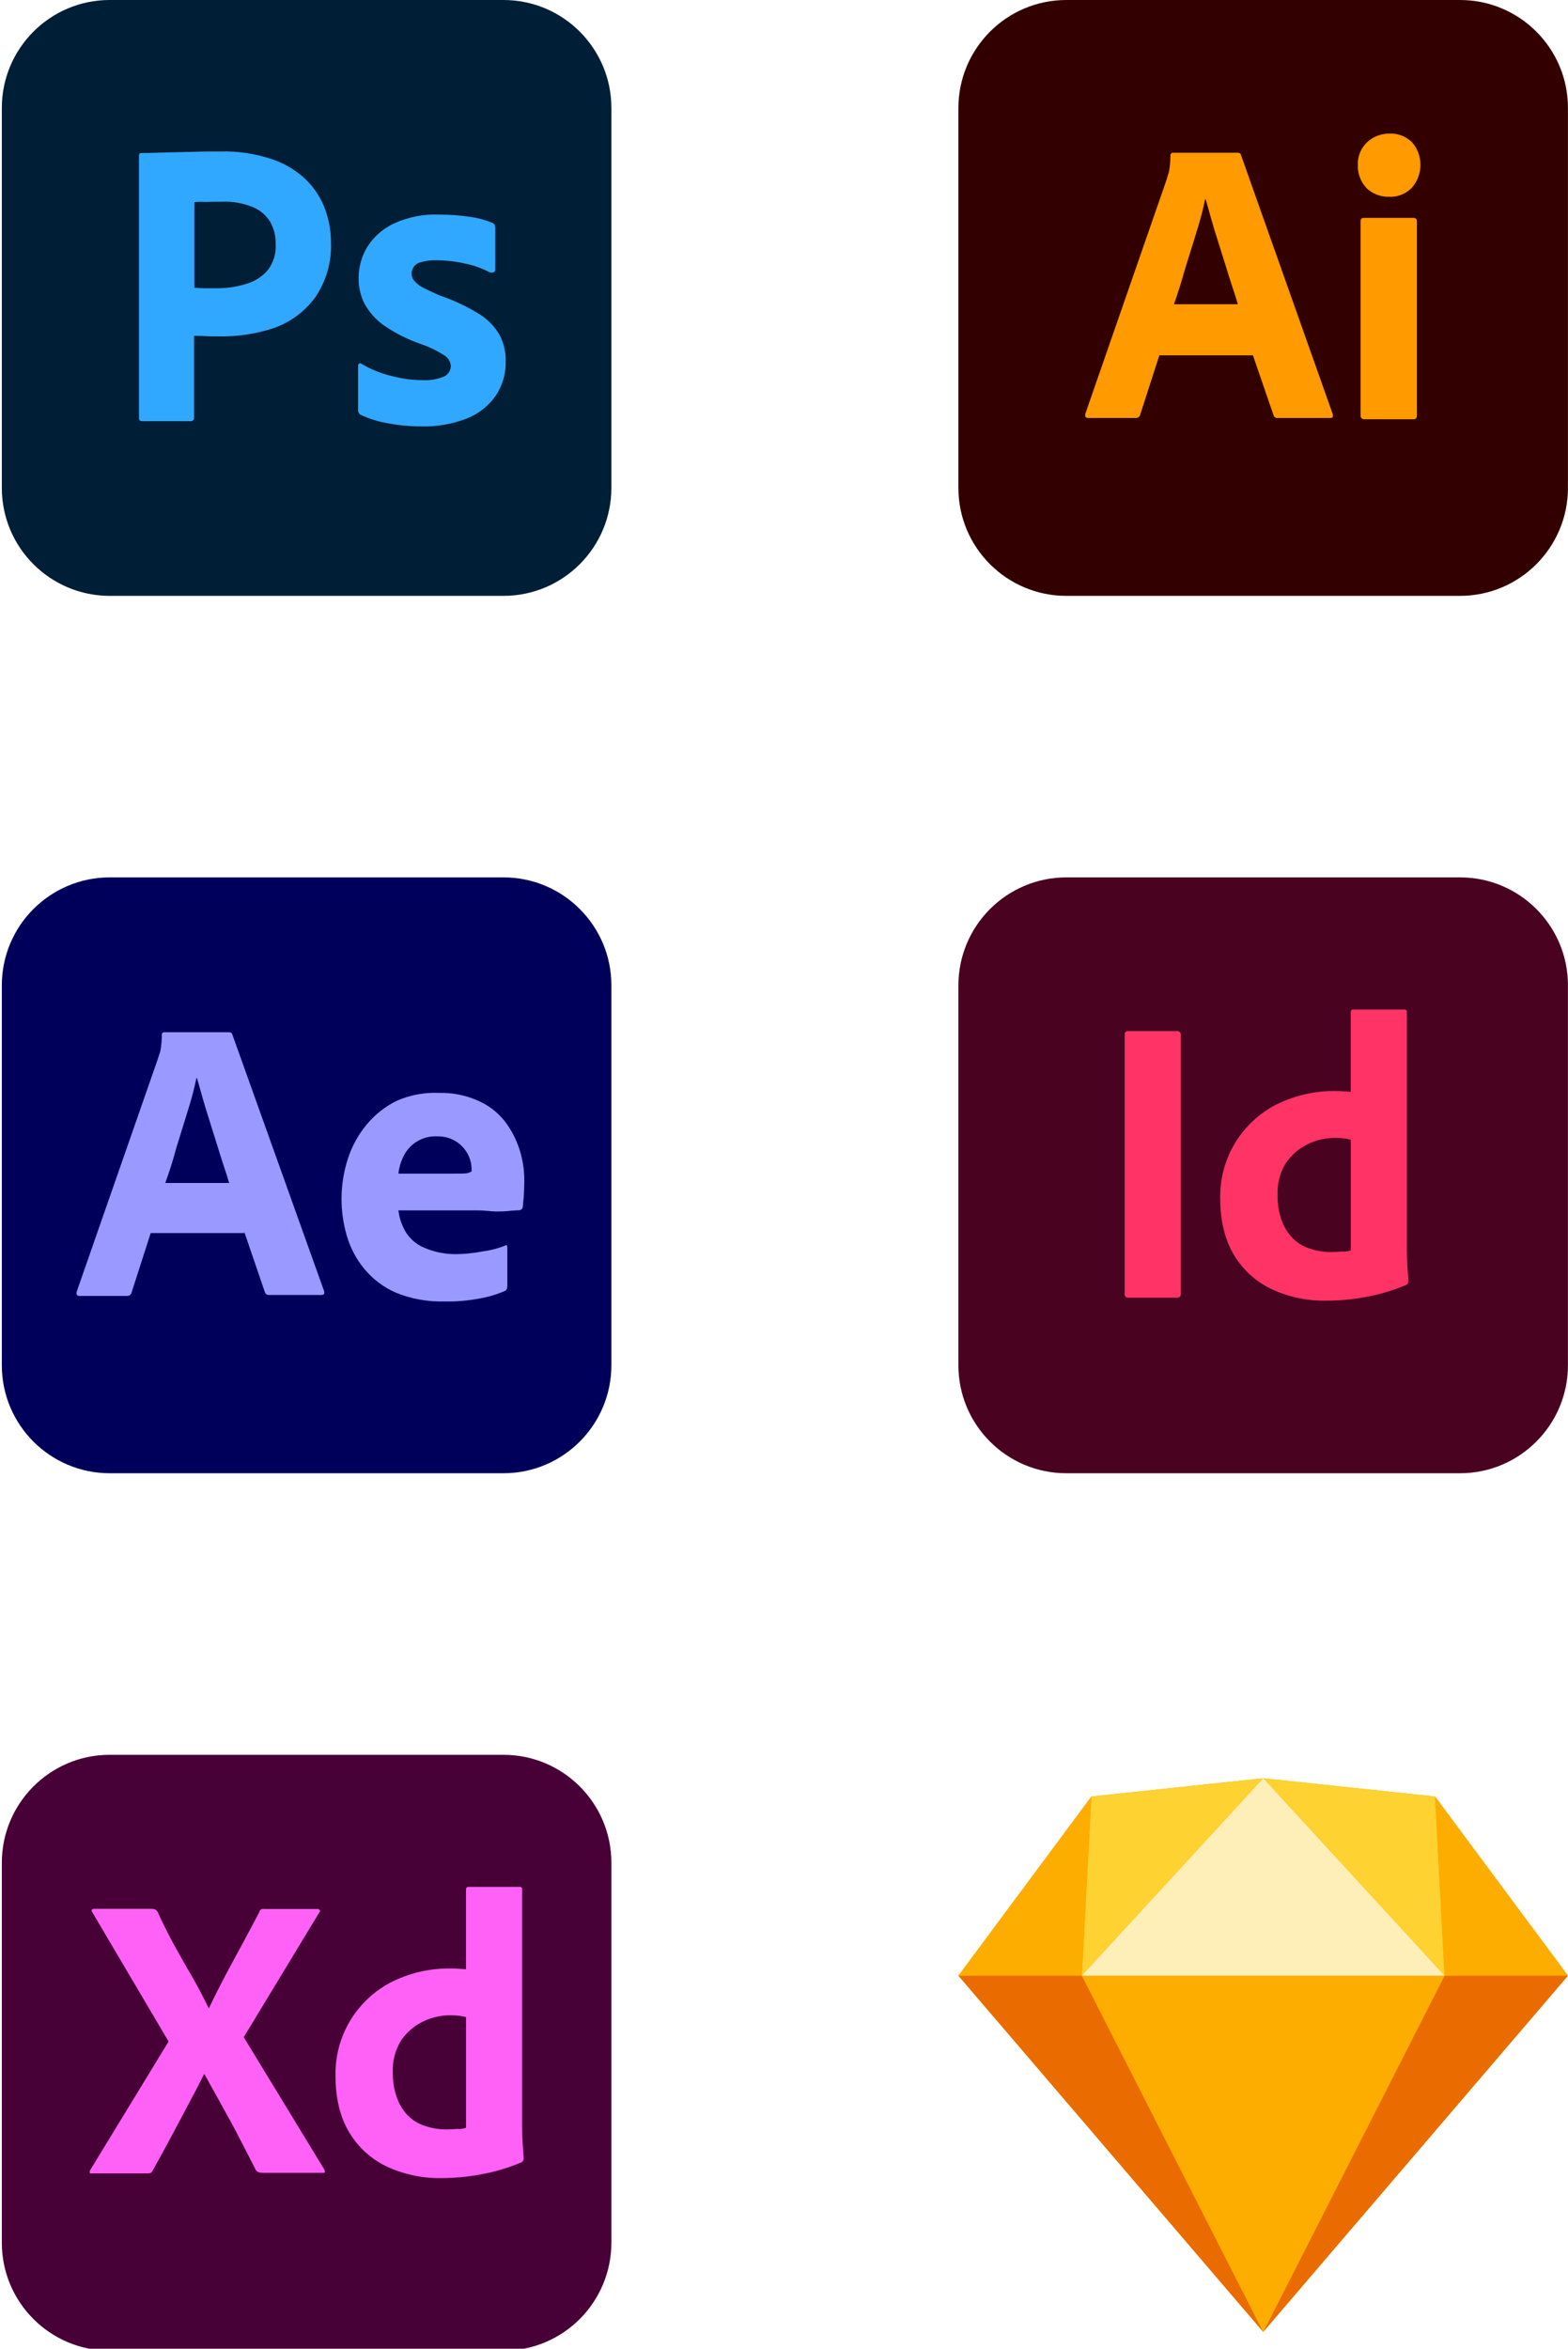
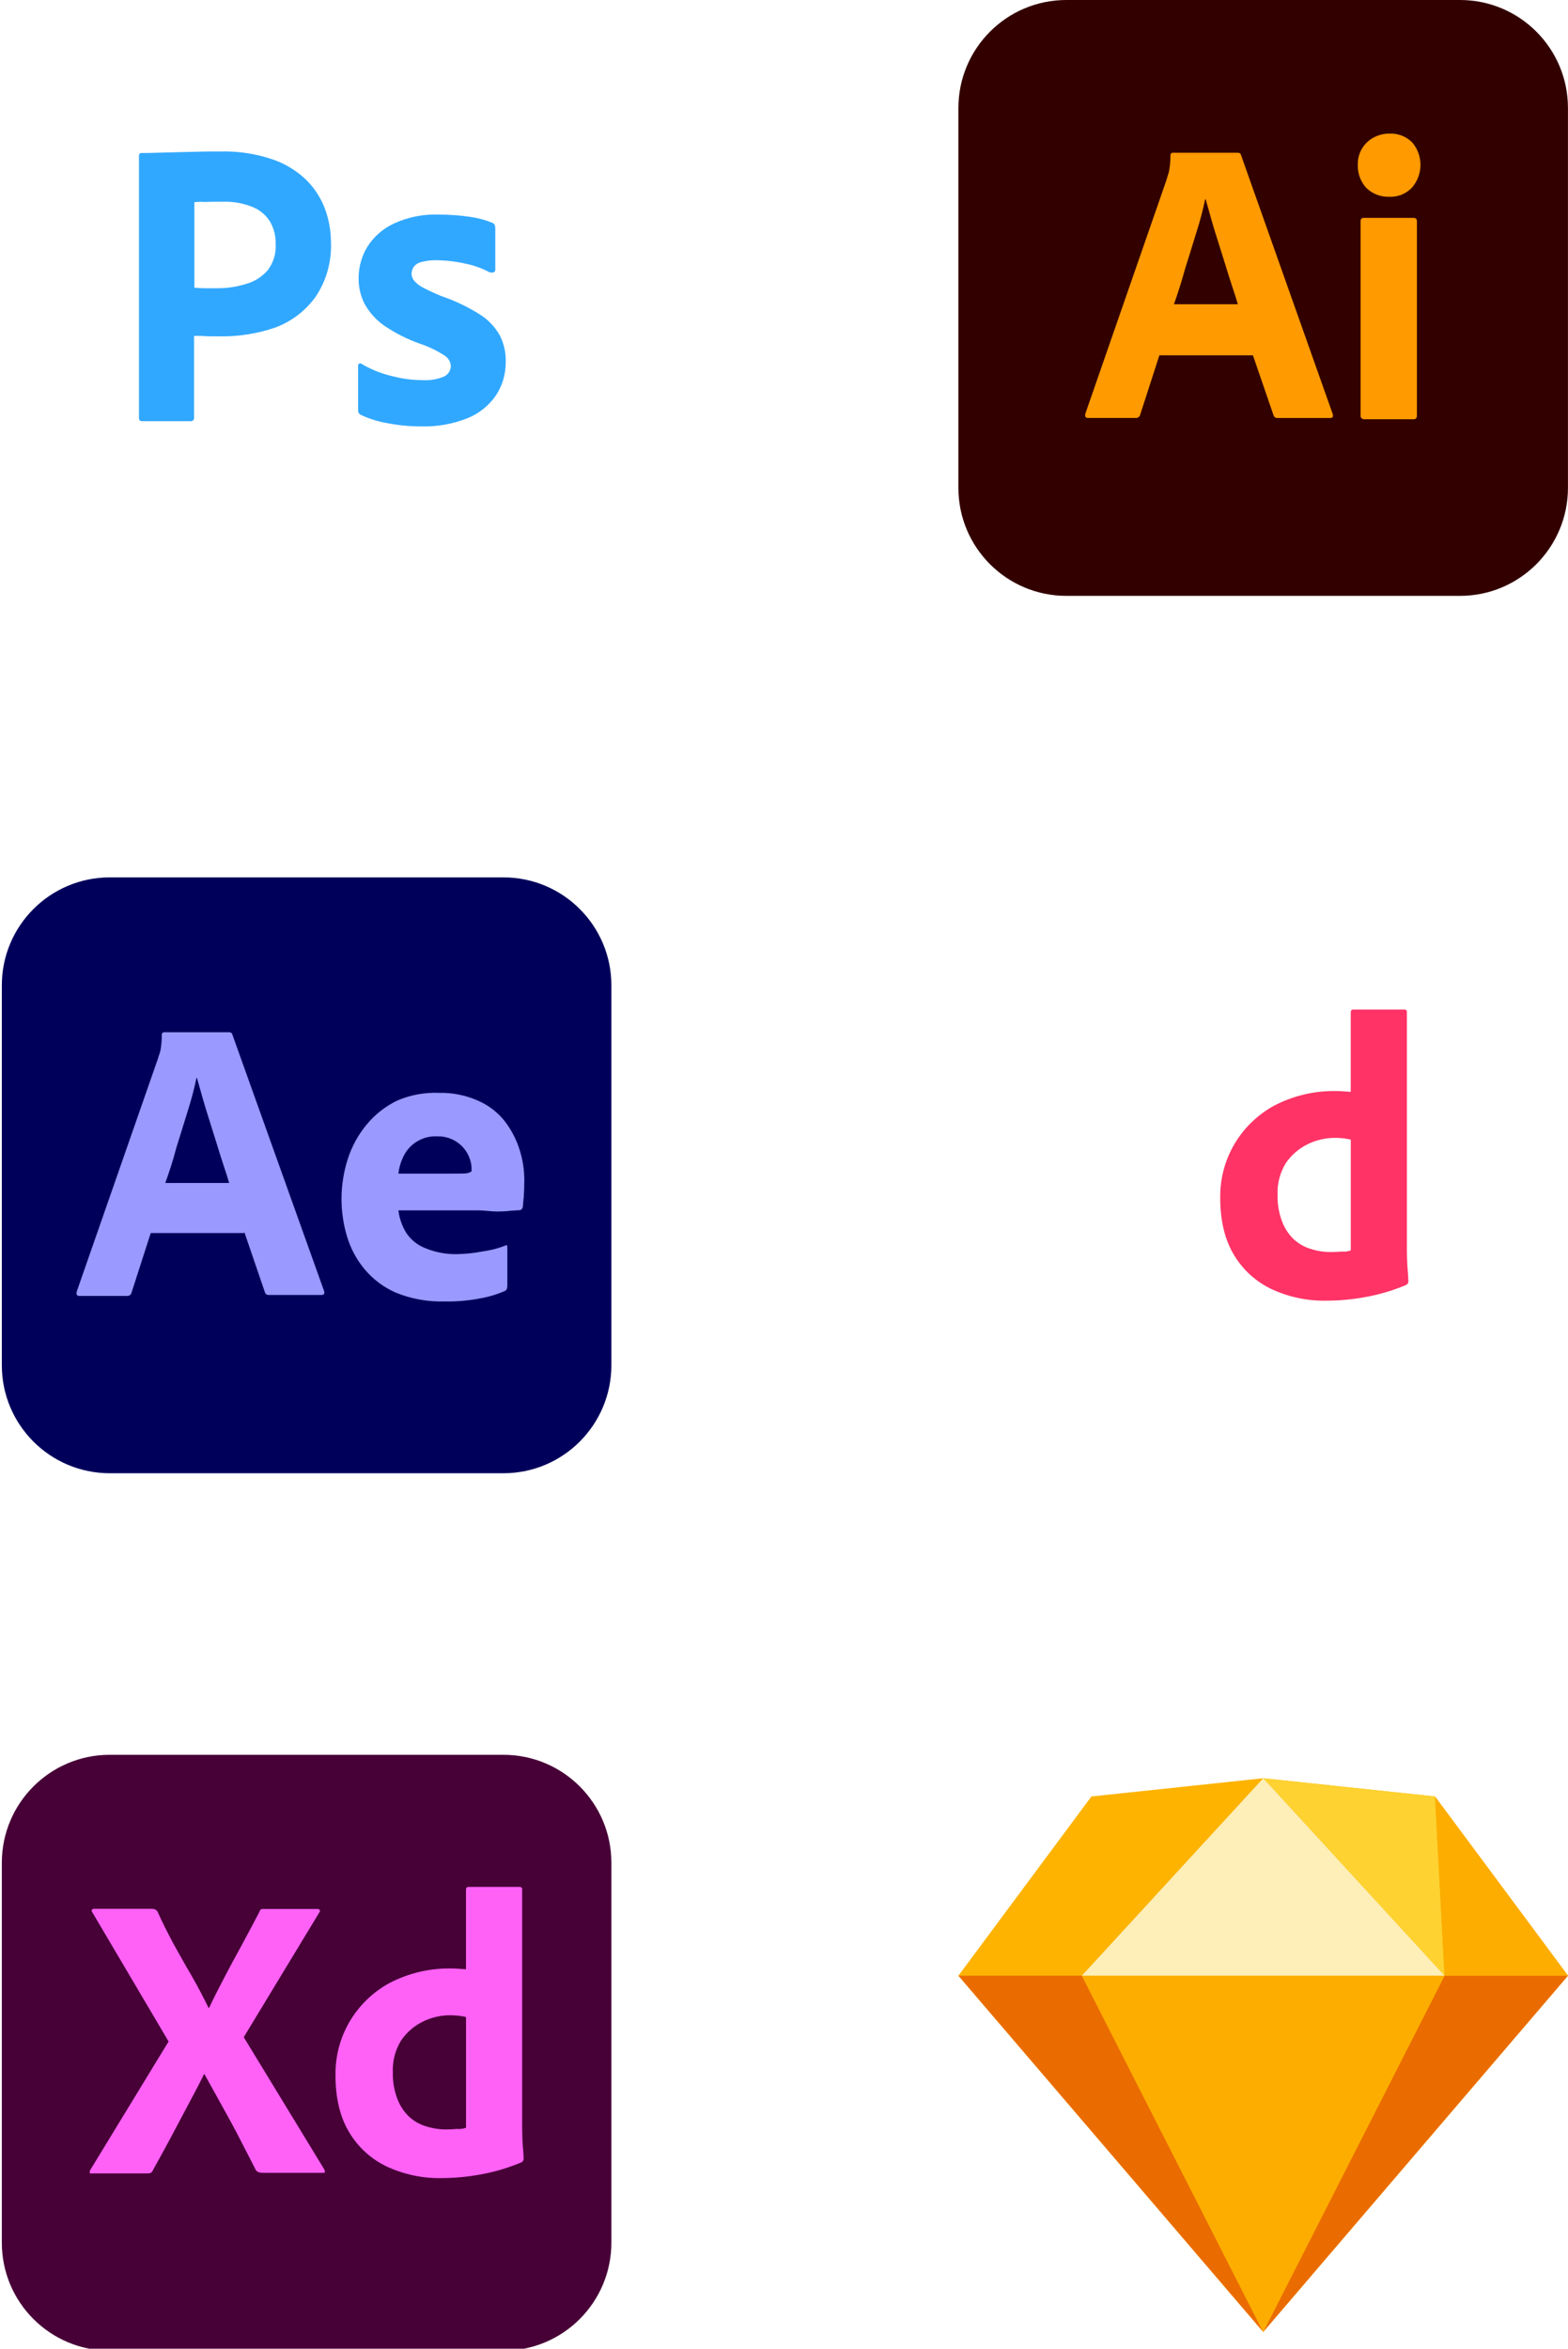
<svg xmlns="http://www.w3.org/2000/svg" version="1.1" id="Layer_1" x="0px" y="0px" viewBox="0 0 334 500" style="enable-background:new 0 0 334 500;" xml:space="preserve">
  <style type="text/css"> .at0{fill:#470137 !important;} .at1{fill:#FF61F6 !important;} .at2{fill:#FDB300 !important;} .at3{fill:#EA6C00 !important;} .at4{fill:#FDAD00 !important;} .at5{fill:#FDD231 !important;} .at6{fill:#FEEEB7 !important;} .at7{fill:#330000 !important;} .at8{fill:#FF9A00 !important;} .at9{fill:#001E36 !important;} .at10{fill:#31A8FF !important;} .at11{fill:#49021F !important;} .at12{fill:#FF3366 !important;} .at13{fill:#00005B !important;} .at14{fill:#9999FF !important;} </style>
  <g id="Group_1811" transform="translate(58.631 -5417)">
    <g id="Group_2129" transform="translate(-19 17)">
      <g id="Layer_2_1_" transform="translate(-39.631 5774)">
        <g id="Surfaces">
          <g id="UI_UX_Surface">
            <g id="Outline_no_shadow">
              <path id="Path_1425" class="at0" d="M23.38-0.43h83.86c12.7,0,23,10.3,22.99,23c0,0.01,0,0.03,0,0.04v80.77 c0.02,12.7-10.25,23.02-22.96,23.04c-0.01,0-0.03,0-0.04,0H23.38c-12.7,0-23-10.3-22.99-23c0-0.01,0-0.03,0-0.04V22.61 C0.36,9.91,10.64-0.41,23.34-0.43C23.35-0.43,23.37-0.43,23.38-0.43z" />
            </g>
          </g>
        </g>
        <g id="Outlined_Mnemonics_Logos" transform="translate(18.751 28.154)">
          <g id="Xd">
            <path id="Path_1426" class="at1" d="M49.25,5L33.17,31.53l17.14,28.13c0.11,0.19,0.15,0.42,0.11,0.64 c-0.05,0.21-0.27,0.05-0.59,0.11H37.56c-0.86,0-1.45-0.05-1.82-0.59c-1.12-2.25-2.3-4.45-3.43-6.69 c-1.12-2.2-2.36-4.45-3.64-6.75c-1.29-2.3-2.57-4.61-3.86-6.96H24.7c-1.12,2.3-2.36,4.61-3.59,6.91 c-1.23,2.3-2.46,4.61-3.64,6.86c-1.23,2.25-2.46,4.55-3.7,6.75c-0.21,0.54-0.64,0.59-1.23,0.59H0.75 c-0.21,0-0.37,0.11-0.37-0.16c-0.05-0.2-0.01-0.42,0.11-0.59l16.67-27.33L0.92,4.95C0.76,4.74,0.71,4.53,0.81,4.42 C0.95,4.26,1.15,4.18,1.35,4.2h12.16c0.25,0.01,0.51,0.04,0.75,0.11c0.21,0.12,0.4,0.28,0.54,0.48c1.02,2.3,2.2,4.61,3.43,6.91 c1.29,2.3,2.52,4.55,3.86,6.8c1.29,2.25,2.46,4.5,3.59,6.8h0.1c1.12-2.36,2.3-4.66,3.48-6.91s2.41-4.5,3.64-6.75 s2.42-4.55,3.59-6.75c0.04-0.21,0.15-0.4,0.32-0.54c0.21-0.12,0.46-0.16,0.7-0.11h11.3c0.27-0.06,0.53,0.11,0.59,0.37 c0,0,0,0,0,0C49.46,4.69,49.35,4.9,49.25,5L49.25,5z" />
            <path id="Path_1427" class="at1" d="M75.27,61.53c-3.97,0.07-7.91-0.76-11.52-2.41c-3.36-1.57-6.18-4.11-8.09-7.29 c-1.98-3.27-2.95-7.34-2.95-12.21c-0.05-3.96,0.96-7.87,2.95-11.3c2.03-3.49,4.98-6.36,8.52-8.3 c4.18-2.18,8.84-3.25,13.55-3.11c0.38,0,0.75,0.01,1.12,0.05c0.48,0.05,1.02,0.05,1.66,0.11V0.13c0-0.37,0.16-0.59,0.54-0.59 h10.88c0.25-0.03,0.48,0.13,0.54,0.37v51.11c0,0.96,0.05,2.04,0.11,3.21c0.11,1.12,0.16,2.2,0.21,3.11 c0.02,0.37-0.19,0.71-0.54,0.86c-2.81,1.18-5.73,2.04-8.73,2.57C80.8,61.27,78.03,61.52,75.27,61.53z M80.52,50.81V27.24 c-0.48-0.12-0.96-0.2-1.45-0.27c-0.59-0.05-1.18-0.11-1.77-0.11c-2.1-0.02-4.18,0.45-6.05,1.39c-1.83,0.91-3.4,2.28-4.55,3.96 c-1.26,2.04-1.88,4.41-1.77,6.8c-0.05,1.88,0.26,3.75,0.91,5.52c0.52,1.43,1.34,2.73,2.41,3.8c1.03,0.99,2.28,1.72,3.64,2.14 c1.43,0.47,2.94,0.71,4.45,0.7c0.8,0,1.55-0.05,2.25-0.11C79.25,51.13,79.9,51.04,80.52,50.81L80.52,50.81z" />
          </g>
        </g>
      </g>
      <g id="Page-1" transform="translate(150.369 5779)">
        <g id="sketch-symbol">
          <path id="Path" class="at2" d="M42.48,3.44l36.59-3.88l36.59,3.88L144,41.59l-64.92,75.84L14.15,41.59L42.48,3.44z" />
          <g id="Group" transform="translate(0 42.077)">
            <path id="Path-2" class="at3" d="M40.45-0.49l38.63,75.84L14.15-0.49H40.45z" />
            <path id="Path-3" class="at3" d="M117.7-0.49L79.08,75.35L144-0.49H117.7z" />
            <path id="Path-4" class="at4" d="M40.45-0.49h77.25L79.08,75.35L40.45-0.49z" />
          </g>
          <g id="Group-2">
-             <path id="Path-5" class="at5" d="M79.08-0.44L42.48,3.44l-2.03,38.15L79.08-0.44z" />
            <path id="Path-6" class="at5" d="M79.08-0.44l36.59,3.88l2.03,38.15L79.08-0.44z" />
            <path id="Path-7" class="at4" d="M144,41.59L115.67,3.44l2.03,38.15H144z" />
-             <path id="Path-8" class="at4" d="M14.15,41.59L42.48,3.44l-2.03,38.15H14.15z" />
            <path id="Path-9" class="at6" d="M79.08-0.44L40.45,41.59h77.25L79.08-0.44z" />
          </g>
        </g>
      </g>
    </g>
    <g id="Group_2130" transform="translate(-19 -5)">
      <g id="vlpa" transform="translate(150.369 5422)">
        <g id="vlpb">
          <g id="vlpc">
            <g id="vlpd">
              <path id="Path_1416" class="at7" d="M37.14,0h83.86c12.7,0,23,10.3,22.99,23c0,0.01,0,0.03,0,0.04v80.77 c0.02,12.7-10.25,23.02-22.96,23.04c-0.01,0-0.03,0-0.04,0H37.14c-12.7,0-23-10.3-22.99-23c0-0.01,0-0.03,0-0.04V23.04 C14.13,10.34,24.4,0.02,37.11,0C37.12,0,37.13,0,37.14,0z" />
            </g>
          </g>
        </g>
        <g id="vlpe" transform="translate(27.027 28.48)">
          <g id="vlpf">
            <path id="Path_1417" class="at8" d="M49.86,47.16H29.93l-4.07,12.59c-0.09,0.48-0.54,0.8-1.02,0.75H14.77 c-0.59,0-0.75-0.32-0.59-0.96L31.43,9.88c0.16-0.54,0.32-1.12,0.54-1.77c0.22-1.15,0.32-2.31,0.32-3.48 c-0.04-0.28,0.15-0.54,0.43-0.59h13.88c0.43,0,0.64,0.16,0.7,0.43l19.55,55.18c0.16,0.59,0,0.86-0.54,0.86h-11.2 c-0.39,0.04-0.75-0.21-0.86-0.59L49.86,47.16L49.86,47.16z M33.04,36.29h13.61c-0.32-1.12-0.75-2.46-1.23-3.86 c-0.48-1.45-0.96-3-1.45-4.61c-0.54-1.66-1.02-3.27-1.55-4.93c-0.54-1.66-1.02-3.21-1.45-4.77c-0.43-1.5-0.8-2.9-1.18-4.18 h-0.11c-0.48,2.33-1.09,4.64-1.82,6.91c-0.8,2.57-1.61,5.25-2.46,7.93C34.64,31.52,33.84,34.04,33.04,36.29z" />
            <path id="Path_1418" class="at8" d="M78.79,13.41c-1.78,0.04-3.49-0.64-4.77-1.87c-1.23-1.34-1.88-3.11-1.82-4.93 c-0.06-1.79,0.64-3.52,1.93-4.77c1.29-1.22,3-1.89,4.77-1.88c1.82-0.09,3.59,0.59,4.88,1.87c2.4,2.8,2.35,6.95-0.11,9.7 C82.38,12.84,80.61,13.52,78.79,13.41z M72.79,59.91V18.66c0-0.54,0.21-0.75,0.7-0.75h10.6c0.48,0,0.7,0.27,0.7,0.75v41.25 c0,0.59-0.21,0.86-0.7,0.86h-10.5c-0.41,0.03-0.77-0.27-0.81-0.68C72.78,60.03,72.78,59.97,72.79,59.91z" />
          </g>
        </g>
      </g>
      <g id="Layer_2_1_2" transform="translate(-39.631 5422)">
        <g id="Surfaces-2">
          <g id="Photo_Surface">
            <g id="Outline_no_shadow-2">
-               <path id="Path_1428" class="at9" d="M23.38,0h83.86c12.7,0,23,10.3,22.99,23c0,0.01,0,0.03,0,0.04v80.77 c0.02,12.7-10.25,23.02-22.96,23.04c-0.01,0-0.03,0-0.04,0H23.38c-12.7,0-23-10.3-22.99-23c0-0.01,0-0.03,0-0.04V23.04 C0.36,10.34,10.64,0.02,23.34,0C23.35,0,23.37,0,23.38,0z" />
-             </g>
+               </g>
          </g>
        </g>
        <g id="Outlined_Mnemonics_Logos-2" transform="translate(29.25 32.293)">
          <g id="Ps">
            <path id="Path_1429" class="at10" d="M0.35,56.67V0.88c0-0.38,0.16-0.6,0.54-0.6c0.92,0,1.79,0,3.03-0.05 c1.3-0.05,2.65-0.05,4.11-0.11s3.03-0.05,4.71-0.11s3.3-0.05,4.92-0.05c3.79-0.11,7.56,0.46,11.15,1.68 c2.72,0.92,5.19,2.44,7.25,4.44c1.74,1.75,3.09,3.86,3.95,6.18c0.82,2.26,1.24,4.64,1.24,7.05c0.16,4.1-0.97,8.14-3.25,11.55 c-2.17,3.03-5.21,5.34-8.71,6.61c-3.92,1.33-8.04,1.95-12.17,1.84c-1.3,0-2.16,0-2.7-0.05s-1.3-0.05-2.33-0.05v17.4 c0.05,0.37-0.21,0.71-0.58,0.76c-0.01,0-0.01,0-0.02,0H1C0.57,57.37,0.35,57.16,0.35,56.67z M12.15,10.75v18.21 c0.76,0.05,1.46,0.11,2.11,0.11h2.87c2.11,0,4.21-0.33,6.22-0.98c1.73-0.51,3.27-1.51,4.44-2.87c1.21-1.6,1.8-3.58,1.68-5.58 c0.05-1.69-0.38-3.37-1.24-4.82c-0.9-1.41-2.23-2.49-3.79-3.09c-2.03-0.8-4.2-1.17-6.38-1.08c-1.41,0-2.65,0-3.68,0.05 C13.62,10.65,12.88,10.67,12.15,10.75L12.15,10.75z" />
            <path id="Path_1430" class="at10" d="M75.02,25.66c-1.63-0.86-3.38-1.48-5.19-1.84c-1.99-0.45-4.02-0.69-6.06-0.71 c-1.1-0.04-2.19,0.09-3.25,0.38c-0.68,0.14-1.27,0.53-1.68,1.08c-0.27,0.44-0.42,0.95-0.43,1.46c0.03,0.52,0.21,1.01,0.54,1.41 c0.51,0.6,1.14,1.1,1.84,1.46c1.24,0.65,2.54,1.25,3.84,1.79c2.92,0.99,5.72,2.31,8.33,3.96c1.78,1.12,3.25,2.66,4.27,4.49 c0.87,1.73,1.3,3.65,1.24,5.58c0.04,2.56-0.69,5.08-2.11,7.21c-1.51,2.16-3.61,3.84-6.06,4.82c-3.11,1.23-6.44,1.82-9.79,1.73 c-2.47,0.01-4.94-0.23-7.36-0.71c-1.91-0.33-3.76-0.91-5.52-1.73c-0.39-0.19-0.63-0.6-0.6-1.03V45.6 c-0.01-0.19,0.07-0.37,0.22-0.49c0.16-0.09,0.35-0.07,0.49,0.05c2.08,1.23,4.35,2.13,6.71,2.66c2.08,0.54,4.23,0.82,6.38,0.81 c1.54,0.09,3.07-0.17,4.49-0.76c0.89-0.41,1.46-1.3,1.46-2.28c-0.07-0.88-0.55-1.69-1.3-2.17c-1.65-1.07-3.43-1.93-5.3-2.55 c-2.72-0.96-5.3-2.27-7.68-3.9c-1.7-1.21-3.1-2.79-4.11-4.61c-0.86-1.71-1.29-3.61-1.25-5.52c0.01-2.31,0.64-4.58,1.84-6.56 c1.37-2.18,3.35-3.91,5.68-4.99c3-1.38,6.28-2.03,9.58-1.9c2.25,0,4.49,0.16,6.71,0.49c1.6,0.22,3.16,0.64,4.65,1.25 c0.24,0.08,0.43,0.26,0.54,0.49c0.06,0.21,0.1,0.43,0.11,0.65v8.84c0,0.21-0.1,0.42-0.27,0.54 C75.67,25.77,75.33,25.77,75.02,25.66z" />
          </g>
        </g>
      </g>
    </g>
    <g id="Adobe_InDesign_CC_icon" transform="translate(131.369 5604)">
-       <path id="Path_1422" class="at11" d="M37.14-0.22h83.86c12.7,0,23,10.3,22.99,23c0,0.01,0,0.03,0,0.04v80.77 c0.02,12.7-10.25,23.02-22.96,23.04c-0.01,0-0.03,0-0.04,0H37.14c-12.7,0-23-10.3-22.99-23c0-0.01,0-0.03,0-0.04V22.82 C14.13,10.12,24.4-0.19,37.11-0.22C37.12-0.22,37.13-0.22,37.14-0.22z" />
      <g id="vlpa-2" transform="translate(35.46 28.154)">
        <g id="vlpb-2">
-           <path id="Path_1423" class="at12" d="M26.06,5.06v55.18c0,0.59-0.27,0.86-0.75,0.86h-10.5c-0.48,0-0.7-0.27-0.7-0.86V5.06 c0-0.48,0.27-0.7,0.75-0.7h10.45c0.33-0.05,0.64,0.17,0.69,0.5c0,0.01,0,0.02,0,0.03C26.05,4.94,26.07,5,26.06,5.06L26.06,5.06z " />
          <path id="Path_1424" class="at12" d="M57.02,61.74c-3.97,0.07-7.91-0.76-11.52-2.41c-3.36-1.57-6.18-4.11-8.09-7.29 c-1.98-3.27-2.95-7.34-2.95-12.21c-0.05-3.96,0.96-7.87,2.95-11.3c2.03-3.49,4.98-6.36,8.52-8.3c4.18-2.18,8.84-3.25,13.55-3.11 c0.38,0,0.75,0.01,1.12,0.05c0.48,0.05,1.02,0.05,1.66,0.11V0.35c0-0.37,0.16-0.59,0.54-0.59h10.88 c0.25-0.03,0.48,0.13,0.54,0.37v51.11c0,0.96,0.05,2.04,0.11,3.21c0.11,1.12,0.16,2.2,0.21,3.11c0.02,0.37-0.19,0.71-0.54,0.86 c-2.81,1.18-5.73,2.04-8.73,2.57C62.55,61.49,59.79,61.74,57.02,61.74L57.02,61.74z M62.27,51.03V27.46 c-0.48-0.12-0.96-0.2-1.45-0.27c-0.59-0.05-1.18-0.11-1.77-0.11c-2.1-0.02-4.18,0.45-6.05,1.39c-1.83,0.91-3.4,2.28-4.55,3.96 c-1.26,2.04-1.88,4.41-1.77,6.8c-0.05,1.88,0.26,3.75,0.91,5.52c0.52,1.43,1.34,2.73,2.41,3.8c1.03,0.99,2.28,1.72,3.64,2.14 c1.43,0.47,2.94,0.71,4.45,0.7c0.8,0,1.55-0.05,2.25-0.11C61,51.35,61.66,51.26,62.27,51.03z" />
        </g>
      </g>
    </g>
    <g id="vlpa-3" transform="translate(-58.631 5604)">
      <g id="vlpb-3">
        <g id="vlpc-2">
          <g id="vlpd-2">
            <path id="Path_1419" class="at13" d="M23.38-0.22h83.86c12.7,0,23,10.3,22.99,23c0,0.01,0,0.03,0,0.04v80.77 c0.02,12.7-10.25,23.02-22.96,23.04c-0.01,0-0.03,0-0.04,0H23.38c-12.7,0-23-10.3-22.99-23c0-0.01,0-0.03,0-0.04V22.82 C0.36,10.12,10.64-0.19,23.34-0.22C23.35-0.22,23.37-0.22,23.38-0.22z" />
          </g>
        </g>
      </g>
      <g id="vlpe-2" transform="translate(15.924 32.997)">
        <g id="vlpf-2">
          <path id="Path_1420" class="at14" d="M36.11,42.5H16.18l-4.07,12.64c-0.09,0.48-0.54,0.8-1.02,0.75H1.02 c-0.59,0-0.75-0.32-0.59-0.96L17.68,5.48c0.16-0.54,0.32-1.02,0.54-1.66c0.22-1.15,0.32-2.31,0.32-3.48 c-0.04-0.28,0.15-0.54,0.43-0.59h13.88c0.37,0,0.64,0.16,0.7,0.43l19.55,54.64c0.16,0.59,0,0.86-0.54,0.86h-11.2 c-0.39,0.04-0.75-0.21-0.86-0.59L36.1,42.23L36.11,42.5z M19.28,31.84h13.61c-0.32-1.12-0.75-2.46-1.23-3.86 c-0.48-1.45-0.96-3-1.45-4.61c-0.54-1.66-1.02-3.27-1.55-4.93s-1.01-3.21-1.45-4.77c-0.43-1.5-0.8-2.9-1.18-4.18h-0.11 c-0.48,2.33-1.09,4.64-1.82,6.91c-0.8,2.57-1.61,5.25-2.46,7.93C20.94,27.07,20.09,29.58,19.28,31.84z" />
          <path id="Path_1421" class="at14" d="M85.92,37.67H68.94c0.2,1.69,0.77,3.32,1.66,4.77c0.95,1.44,2.31,2.57,3.91,3.21 c2.17,0.93,4.5,1.38,6.86,1.34c1.87-0.03,3.73-0.23,5.57-0.59c1.63-0.21,3.23-0.63,4.77-1.23c0.27-0.21,0.43-0.11,0.43,0.43v8.2 c-0.01,0.22-0.05,0.43-0.11,0.64c-0.1,0.15-0.22,0.28-0.37,0.37c-1.71,0.75-3.51,1.29-5.36,1.61c-2.51,0.48-5.06,0.7-7.61,0.64 c-3.52,0.1-7.03-0.54-10.29-1.87c-2.62-1.14-4.94-2.89-6.75-5.09c-1.7-2.06-2.95-4.45-3.7-7.02c-1.57-5.34-1.5-11.04,0.21-16.34 c0.85-2.68,2.22-5.17,4.02-7.34c1.77-2.14,3.98-3.88,6.48-5.09c2.82-1.22,5.88-1.78,8.94-1.65c2.86-0.07,5.69,0.5,8.3,1.66 c2.19,0.95,4.13,2.42,5.63,4.29c1.42,1.83,2.51,3.9,3.21,6.11c0.68,2.11,1.02,4.32,1.02,6.54c0,1.29-0.05,2.41-0.11,3.43 c-0.11,1.02-0.16,1.77-0.21,2.25c-0.05,0.38-0.36,0.68-0.75,0.7c-0.32,0-0.91,0.05-1.77,0.11c-1.03,0.12-2.07,0.17-3.11,0.16 C88.59,37.9,87.31,37.68,85.92,37.67L85.92,37.67z M68.94,29.85h11.3c1.39,0,2.41,0,3.05-0.05c0.44-0.04,0.86-0.18,1.23-0.43 v-0.54c0-0.67-0.11-1.34-0.32-1.98c-0.96-3.01-3.8-5.02-6.96-4.93c-2.97-0.17-5.76,1.43-7.13,4.07 C69.49,27.2,69.09,28.51,68.94,29.85L68.94,29.85z" />
        </g>
      </g>
    </g>
  </g>
</svg>